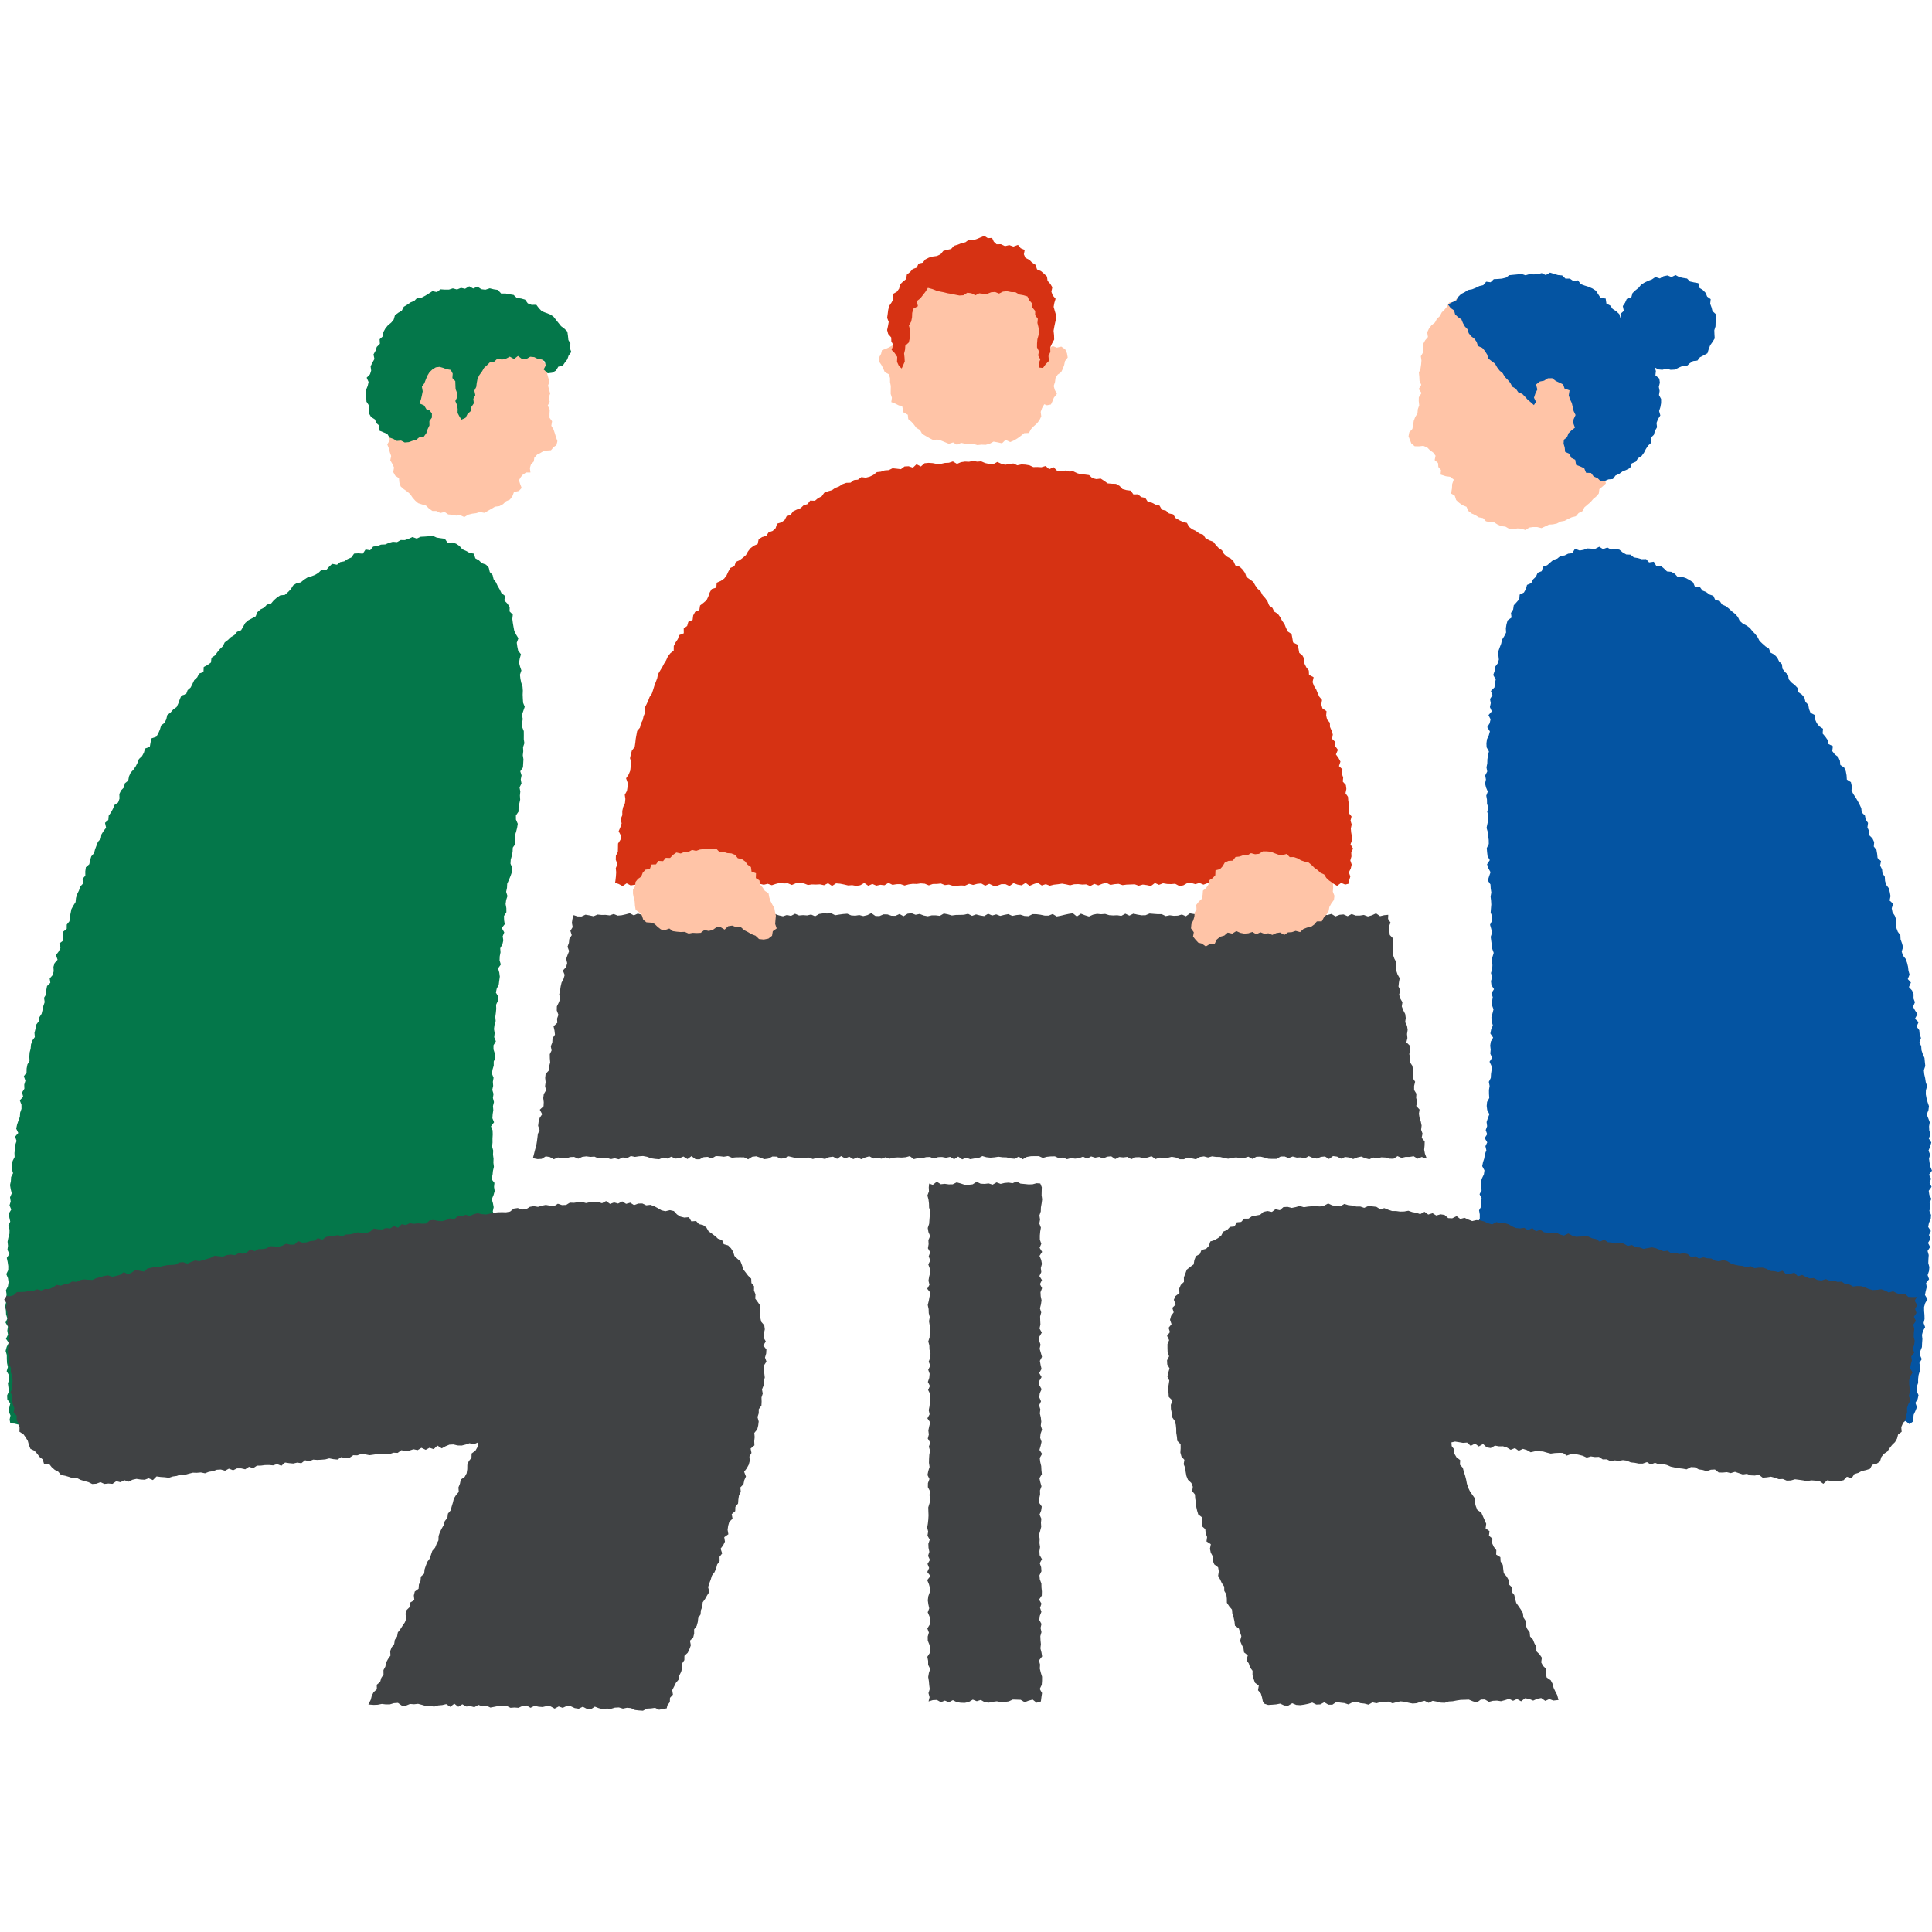
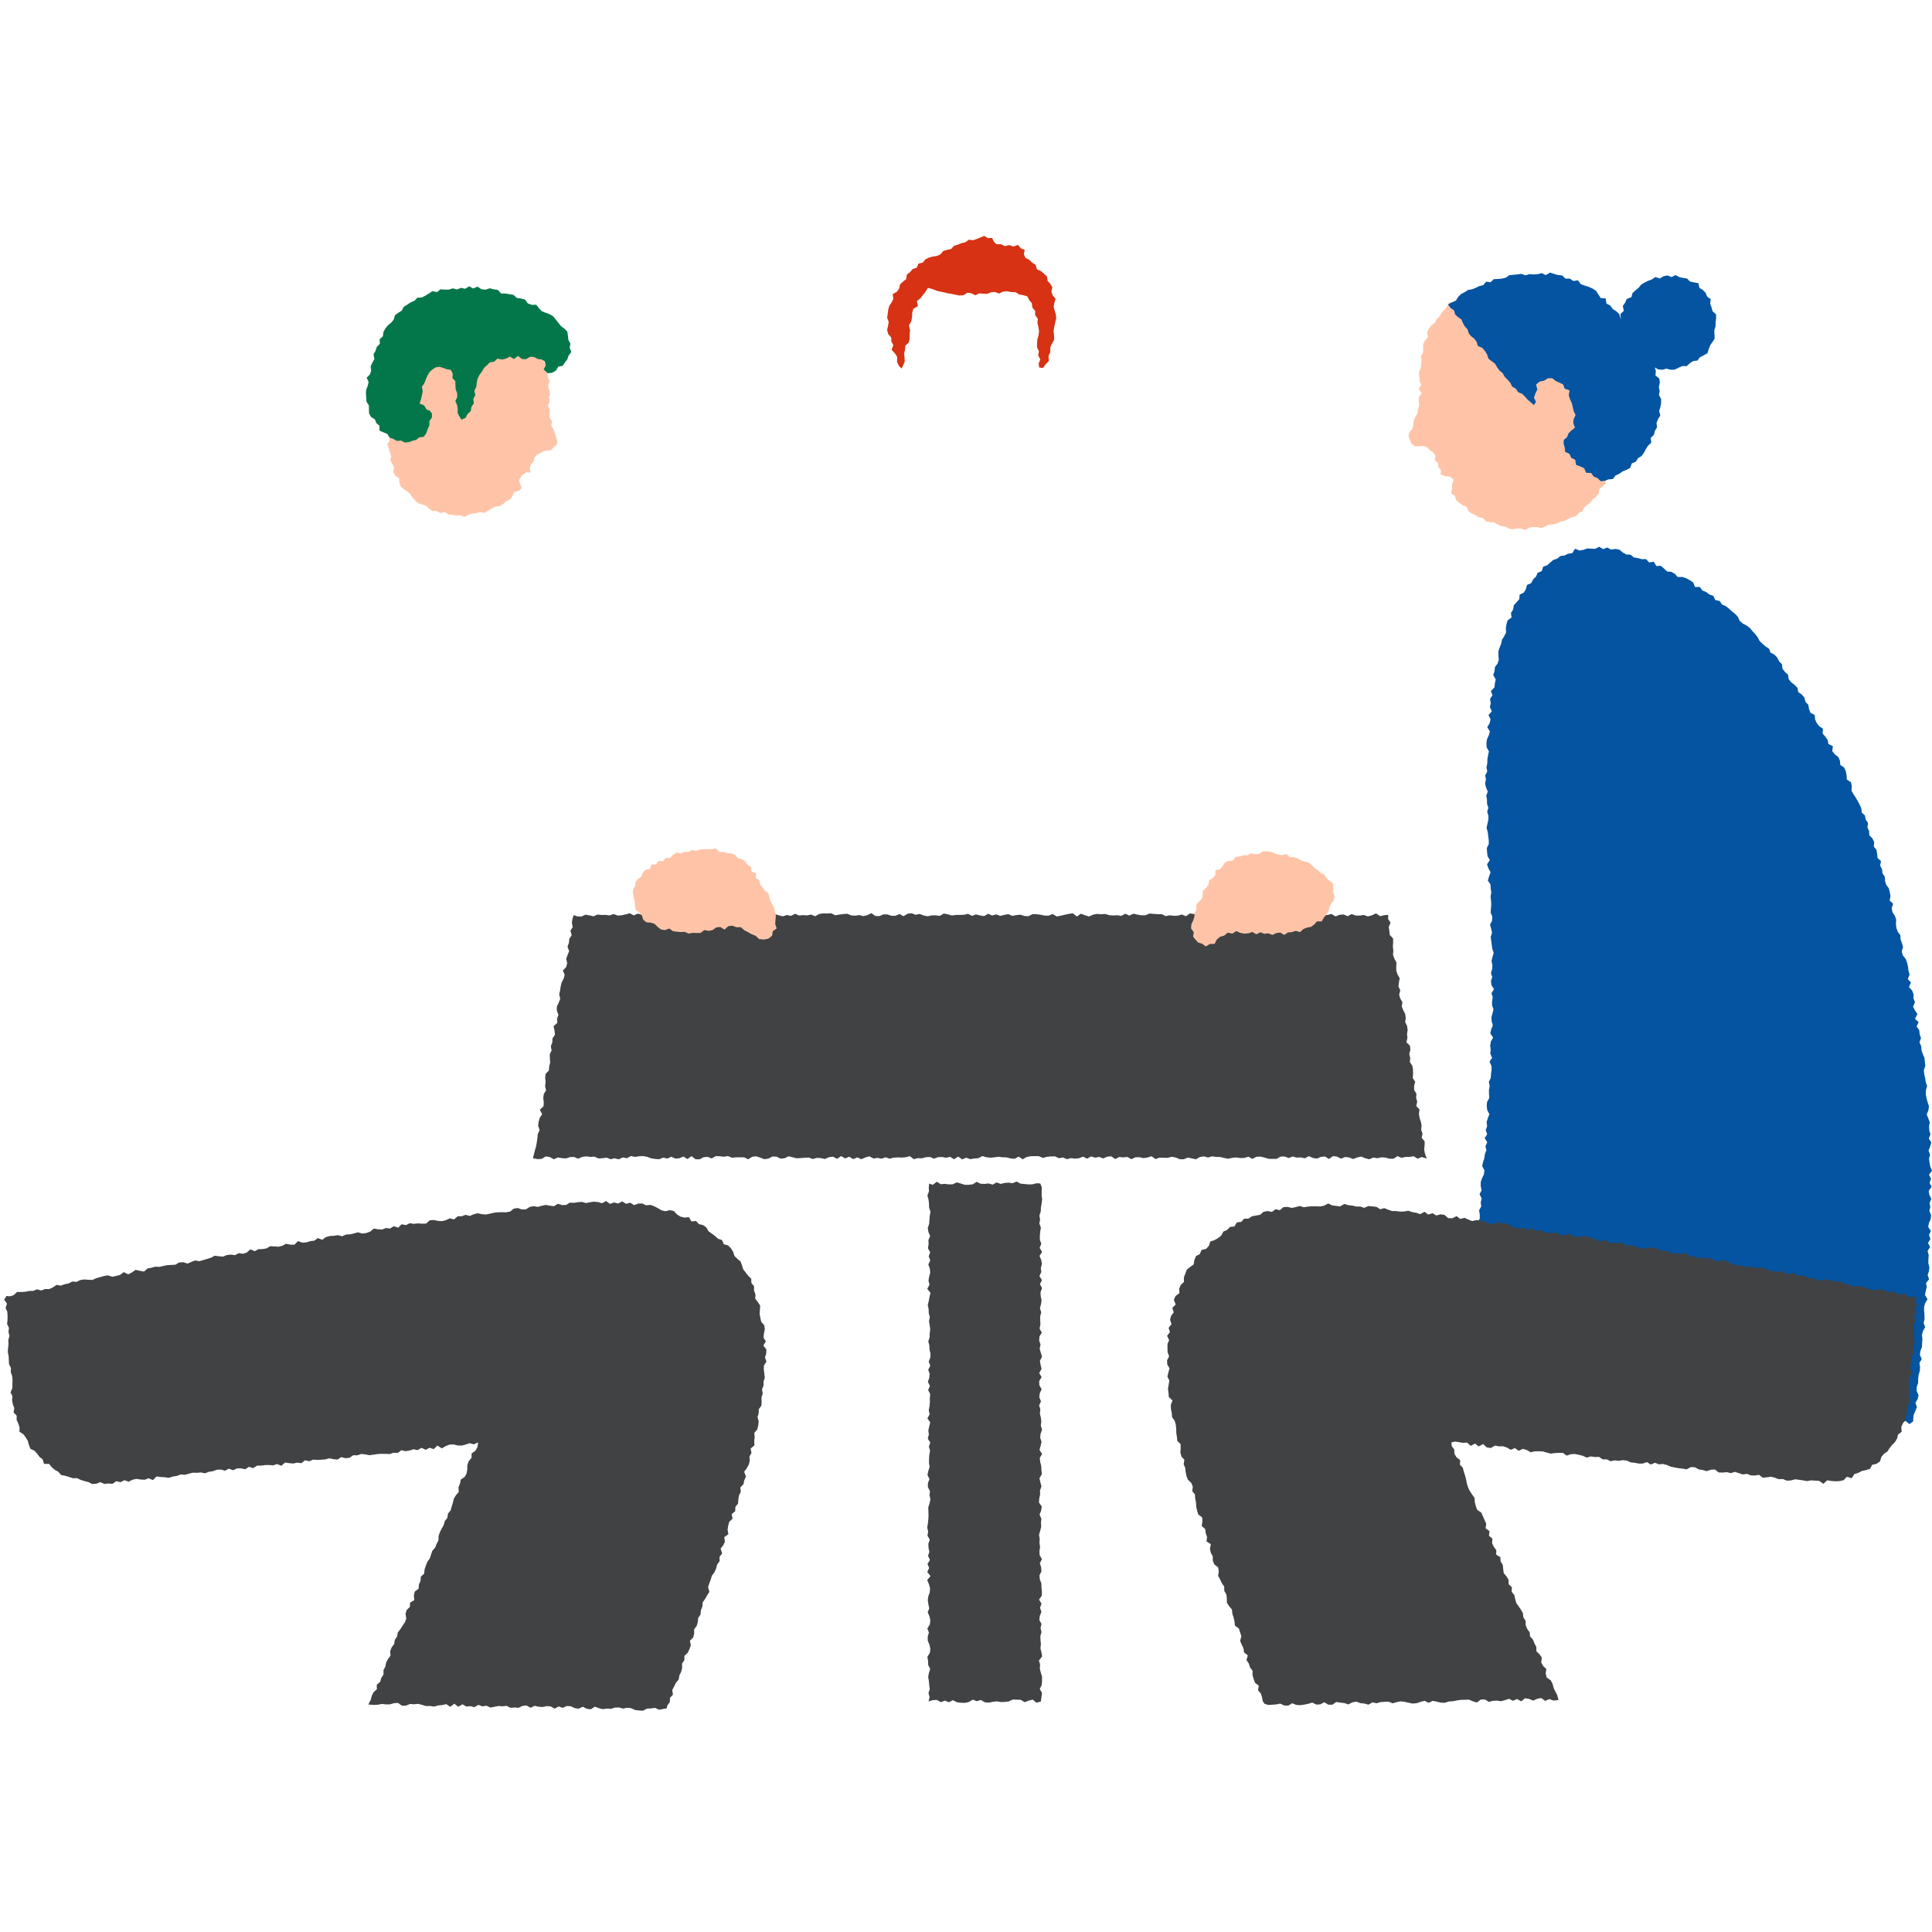
<svg xmlns="http://www.w3.org/2000/svg" width="172" height="172" fill="none">
-   <path d="M45.207 124.917l-.35.266-.368-.231-.348.27-.368-.168-.36-.024-.352.201-.363-.096-.365-.093-.356.108-.363-.045-.36.054-.358-.039-.354.18-.356.075h-.362l-.366-.153-.353.135-.362-.069-.354.126-.365-.114h-.36l-.356.072-.359-.012-.356.069-.363-.063-.359-.033-.353.185-.36-.012-.359.072-.368-.224-.354.155-.362-.086-.36.074-.361-.074-.363-.045-.356.131-.365-.092-.354.182-.36-.009-.365-.126-.35.246-.36.033-.364-.123-.354.117-.368-.147-.36-.045-.35.264-.365-.114-.36-.021-.359.066-.356.117-.36-.009-.365-.042-.365-.129-.353.183-.366-.141-.356.096-.356.123-.36.039-.362-.075-.368-.165-.35.266-.369-.221-.356.066-.357.138-.359.083-.362-.063-.365-.089-.354.197-.368-.194-.357.054-.353.2-.368-.212-.356.128-.366-.119-.353.248-.371-.257-.357.101-.359-.006-.36.033-.353.213-.368-.138-.362-.042-.36.039-.359-.015-.362.009-.36-.018-.359-.018-.356.099-.36.039-.359.036-.356.054-.362.039-.363-.057-.362.018-.36-.012-.362-.03-.353.195-.362-.012-.36.05-.362-.044-.36.038-.365-.137-.359.045-.362.048-.36.065-.359.045-.368-.152-.363-.006-.359.015-.353.215-.363.009-.359.042-.365-.072-.366-.149-.356.215-.36.066-.359.015-.368-.123-.36.123-.358.033-.369-.093-.36-.015-.065-.341.078-.366-.156-.35.051-.365.087-.363-.264-.347-.02-.356.164-.369-.048-.359-.045-.356.13-.365-.04-.36-.2-.353.11-.365-.078-.357-.018-.362-.003-.359-.104-.36.096-.362.185-.365-.251-.357.182-.362-.063-.359.057-.363-.215-.359.164-.359-.113-.36-.018-.359-.057-.359.069-.36.003-.359.048-.359-.057-.36.176-.356.057-.359-.054-.36-.15-.362.174-.356.003-.359-.054-.363-.078-.362.234-.353-.177-.366.051-.359-.039-.362.07-.36.098-.353.009-.359-.108-.366.17-.353-.08-.362-.042-.366.21-.347-.153-.371.105-.354-.06-.365.153-.35-.09-.369-.063-.368.075-.356.02-.36.177-.347-.12-.374.022-.36.06-.359.176-.344-.015-.366.051-.356.021-.362.117-.35-.132-.381.282-.329-.183-.386.078-.357.117-.35.131-.344.024-.363.12-.347-.003-.368-.147-.387.303-.32-.102-.383.207-.333-.012-.368.104-.347-.14-.396.24-.323.008-.365.069-.357.189-.329-.018-.374.027-.366.09-.347.032-.365.114-.345.228-.317-.033-.377.09-.35.054-.36.23-.308.057-.357.204-.317.086-.348.072-.353.117-.338-.057-.39.195-.317.006-.371.066-.356.293-.288-.057-.39.264-.296.093-.347-.024-.38.104-.345.264-.293-.14-.42.23-.302.167-.323-.098-.407.356-.267-.039-.39v-.376l.338-.27.003-.374.24-.3.03-.368.075-.353.069-.357.176-.32.195-.311.036-.366.108-.344.158-.323.108-.342.264-.284-.057-.404.251-.288-.003-.386.051-.363.306-.266.069-.356.107-.345.246-.284.093-.35.128-.333.13-.335.257-.279.05-.368.19-.308.224-.29-.096-.438.296-.258.033-.38.21-.296.168-.315.131-.335.333-.23.12-.342-.015-.41.155-.32.26-.267.076-.365.302-.243.066-.371.147-.33.248-.27.204-.296.162-.317.128-.338.273-.255.168-.314.098-.36.425-.155.066-.38.087-.372.428-.147.177-.308.144-.336.108-.359.296-.227.162-.32.084-.378.296-.228.237-.27.305-.218.153-.33.125-.352.144-.339.422-.129.132-.35.273-.242.161-.324.159-.33.264-.248.161-.33.395-.143.021-.443.342-.183.302-.218.048-.425.315-.21.21-.293.23-.276.26-.252.162-.34.293-.22.26-.248.318-.192.228-.281.362-.14.186-.324.186-.33.272-.233.326-.174.324-.173.155-.375.27-.24.33-.167.25-.264.375-.101.237-.285.272-.236.303-.201.407-.042.27-.24.257-.26.21-.341.302-.198.377-.075.279-.233.305-.195.353-.108.339-.131.305-.186.267-.267.416.024.254-.29.273-.264.434.078.288-.233.362-.07.3-.203.329-.138.245-.347.378-.024.398.03.245-.371.405.066.272-.324.362-.05.339-.126.371-.015.332-.141.345-.096.377.03.326-.186.366.006.344-.117.338-.155.38.138.345-.162.36-.018.362-.027.368-.036.344.156.36.054.365.05.252.375.404-.051.344.114.303.206.251.288.326.143.312.177.392.072.129.416.317.177.255.248.38.138.243.273.092.386.249.264.087.37.215.285.15.324.18.305.153.32.317.252-.054.41.27.279.203.308-.012.383.29.288-.044.386.048.36.06.353.065.35.168.333.2.326-.146.392.05.353.073.35.251.33-.108.374-.063.369.09.35.12.35-.129.372.04.356.074.353.117.354.027.36-.015.358.015.36.024.359.144.36-.126.362-.12.359.069.36-.054.359.003.359.144.362.003.36-.003.359.054.36-.12.356.02.359-.041.356.057.362-.021.36-.021.36-.24.344.114.368-.072.356.066.365-.174.348.07.368-.037.36.024.362-.078.356-.068.353-.003.36-.23.338.002.362.162.38-.057.357-.09.35-.11.35-.016.363.063.371-.233.333-.015.362-.066.353-.102.354-.021.359.159.386-.033.363-.123.35-.144.347-.152.342-.018.362-.075.353.117.38-.114.348-.051.36.066.37.003.363-.216.335.012.366.057.368-.267.332.225.39-.14.347.056.365-.08.356-.195.342.027.365-.07.356-.014.36.11.371-.242.341.105.372.048.365-.051.356-.045.36-.177.347-.078.356.225.378-.045.356-.162.353.015.36-.036.359-.05.36.035.362-.104.356-.048.36.063.365-.045.359.152.368-.212.354-.003.362.117.365.056.365-.15.357v.36l-.107.359-.054.359.147.365-.063.36.027.359-.078.36.11.361-.056.36.096.362-.09.36.03.362-.057.359-.024.36.147.362-.273.359.144.359.012.363-.021.359.003.359-.036.363.096.359-.018.359.048.36-.012.362.045.359-.084.36-.036.362-.105.362.273.353-.036.363.057.359-.102.362-.156.363.102.359.066.356-.078.366.114.356-.033.359-.081.366.09.356-.012.362.114.36-.012.362.098.356-.017.363.083.359-.137.368.09.357-.06.365.158.35-.174.372.075.359.066.356-.105.368.132.354.17.35-.248.377.23.345-.026.362-.105.368.216.345-.066.365.153.35-.003.36-.192.374.027.359.24.339.009.359-.087.368.06.354v.362l.038.356.141.348-.069.365.003.359.276.333-.105.371.039.356.156.345-.081.371.167.338.03.357.03.356-.06.24z" fill="#04774A" />
  <path d="M143.709 35.607l.012.36-.111.37.294.333.006.362-.183.369.141.353.024.36.003.362.053.362-.038.362-.282.336.249.389-.192.338.021.369-.066.356-.248.308-.084.345.03.386-.231.296-.222.294.078.431-.287.258-.288.24-.053.391-.237.27-.276.233-.23.273-.273.224-.266.234-.183.344-.329.16-.246.284-.365.092-.326.15-.318.168-.359.063-.317.173-.351.078-.362.021-.33.162-.335.15-.377-.093-.359-.003-.354.048-.341.221-.365-.126-.357-.02-.368.071-.359-.041-.33-.19-.359-.041-.33-.138-.308-.197-.377-.015-.36-.087-.257-.279-.377-.069-.306-.194-.338-.153-.288-.222-.164-.37-.357-.139-.299-.215-.267-.249-.119-.38-.33-.198.078-.458.018-.377.141-.407-.324-.249-.38-.048-.47-.15.039-.4-.234-.273-.033-.357-.296-.257.078-.39-.219-.29-.251-.17-.276-.279-.344-.138-.383.042-.381-.006-.299-.245-.114-.288-.138-.347.066-.362.276-.3.069-.356.054-.365.131-.342.201-.32.03-.374.123-.345-.042-.386.009-.333.242-.377-.251-.356.227-.368-.158-.363-.018-.365-.036-.368.143-.357.054-.359.03-.362-.054-.378.195-.332.012-.371-.003-.38.177-.33.251-.296-.066-.42.159-.335.228-.296.305-.243.168-.32.266-.252.168-.326.257-.255.225-.284.183-.348.428-.044.236-.288.309-.189.29-.227.339-.144.371-.05.356-.076.339-.113.275-.345.413.15.3-.33.392.111.362-.018.339-.23.374.072.368.08.357-.11.362.054.362-.03.357.074.38-.122.371-.01.362.088.315.248.383-.009.315.2.38.04.272.275.309.192.335.144.282.233.317.186.219.302.224.285.371.155.216.297.267.257.012.434.311.231.099.362.224.29.081.363.099.35.249.285.032.377.282.282.096.35-.024.386.323.282.117.347-.042.386.183.33-.081.39.015.364.311.312-.063.377.021.365.105.354.093.356z" fill="#FFC4A7" />
  <path d="M128.906 27.108l.384-.206.341-.132.186-.338.257-.258.32-.159.297-.197.365-.063.327-.132.317-.156.347-.08.264-.309.392.05.285-.275.365-.018.359-.03.345-.083.314-.222.356-.036.357-.033.353-.05.374.128.354-.105.365.027.362-.02.366-.097.353.177.386-.221.356.113.354.105.368.033.3.287.383-.006.308.213.419-.057.246.336.344.128.357.111.338.15.311.2.213.327.207.32.446.045.069.455.341.171.21.3.32.206.273.255.143.497-.039-.51.3-.275-.09-.425.204-.302.149-.333.41-.156.102-.365.258-.245.278-.222.231-.282.305-.191.324-.153.332-.126.308-.21.399.127.32-.198.356-.072.36.144.359-.177.335.18.339.075.35.054.261.263.353.078.389.069.102.422.302.189.246.254.135.332.317.228-.045.41.12.324.084.332.317.29.006.363-.045.36-.009.35-.107.338.012.35.023.38-.194.315-.207.293-.132.339-.113.374-.339.186-.329.167-.225.297-.386.045-.293.194-.285.26-.377-.011-.335.147-.345.17-.365.018-.368-.102-.369.1-.365-.034-.311-.176.101.317-.042.386.345.29.051.363-.093.38.072.357-.057.365.188.353v.366l-.065.359-.111.353.108.384-.207.332-.132.335.045.39-.188.32-.093.35-.279.27.048.431-.284.258-.195.302-.168.326-.215.297-.321.203-.2.309-.357.15-.137.398-.33.173-.347.138-.293.213-.333.152-.239.315-.393.033-.302.123-.389.041-.279-.275-.344-.144-.24-.317-.44-.018-.165-.401-.344-.159-.38-.14-.078-.456-.356-.173-.153-.354-.389-.18-.039-.398-.099-.33.024-.343.281-.228.138-.356.255-.249.314-.245-.153-.417.033-.33.174-.382-.171-.354-.081-.359-.084-.36-.161-.332-.108-.344.069-.446-.443-.159-.123-.365-.335-.162-.318-.147-.323-.248-.384.006-.344.215-.38.075-.33.264.114.443-.173.35-.126.383.179.375-.188.284-.261-.24-.278-.227-.24-.27-.251-.257-.366-.153-.203-.305-.33-.192-.17-.338-.234-.275-.257-.258-.183-.32-.281-.237-.219-.29-.183-.324-.296-.221-.297-.228-.116-.374-.195-.312-.236-.275-.381-.159-.117-.371-.212-.29-.285-.216-.212-.27-.102-.347-.24-.252-.17-.302-.132-.326-.305-.204-.258-.24-.093-.356-.302-.21-.243-.32z" fill="#0454A2" />
  <path d="M34.647 36.34l.168.384-.228.332.16.374-.225.339-.015.36.173.361-.018.354.036.353-.221.368.14.348.087.347.12.338-.078.378.183.323.15.32-.07.405.171.317.339.23.035.384.117.35.276.243.302.21.267.23.203.3.237.272.272.236.35.114.348.102.267.264.302.212.38.006.318.18.392-.096.317.219.357.03.35.074.362-.042.36.174.359-.215.35-.087.35-.045.342-.102.395.072.32-.183.315-.182.309-.183.389-.048.323-.177.267-.257.344-.15.225-.302.14-.375.431-.09.252-.266-.138-.36-.102-.329.174-.3.17-.194.288-.194h.39l-.051-.402.096-.32.251-.26.048-.339.248-.27.252-.125.29-.174.339-.066.353-.024.258-.302.23-.15.087-.362-.126-.347-.105-.348-.116-.347-.195-.32.066-.405-.225-.311v-.375l.021-.338-.18-.371.174-.35-.093-.363.135-.36-.099-.355-.09-.354.126-.368-.113-.35-.093-.348.042-.377-.063-.356-.279-.294-.114-.335-.09-.348-.09-.356-.17-.317-.314-.225-.04-.42-.287-.233-.311-.197-.314-.18-.309-.177-.135-.437-.434.03-.251-.287-.285-.249-.395.018-.36-.045-.332-.125-.35-.057-.33-.183-.35-.078-.36-.033-.352-.09-.375.171-.362-.18-.356.186-.369-.057-.368-.015-.36.072-.314.234-.35.08-.344.108-.327.156-.401.027-.273.263-.32.183-.27.255-.191.326-.36.168-.03.446-.26.254-.23.282-.141.335-.348.228-.05.383-.234.296.063.417-.318.27-.074.358-.03.372-.051.365-.081.35-.219.32-.194.33.18.41-.345.306.06.383-.15.347z" fill="#FFC4A7" />
  <path d="M46.837 31.977l-.36-.012-.361-.275-.354.27-.374-.207-.35.182-.354.078-.392-.093-.287.273-.393.066-.278.278-.234.207-.185.32-.24.33-.162.332-.069.36-.044.361-.168.33.084.404-.177.326.045.402-.213.314-.065.374-.288.27-.17.332-.369.165-.194-.32-.147-.285.009-.344-.054-.348-.156-.362.17-.353-.011-.36-.135-.35-.015-.356-.012-.354-.257-.275.027-.395-.171-.33-.404-.072-.288-.113-.302-.087-.336.042-.299.182-.264.246-.185.308-.144.339-.129.341-.221.311.072.408-.07.35-.08.347-.129.393.401.167.23.375.258.074.21.267-.003.368-.222.312.006.386-.161.332-.12.366-.225.308-.422.069-.26.215-.324.078-.332.12-.36.03-.326-.17-.374.032-.314-.18-.339-.12-.2-.326-.333-.137-.356-.147-.015-.45-.27-.227-.122-.326-.345-.216-.18-.314-.008-.371-.012-.36-.21-.32-.02-.356-.028-.357.021-.353.138-.344.078-.345-.171-.38.296-.303.105-.332-.05-.377.158-.33.183-.323-.084-.407.18-.323.11-.345.279-.278-.024-.405.29-.263.048-.38.174-.32.233-.282.29-.237.222-.275.108-.38.294-.22.314-.188.177-.347.311-.186.3-.206.335-.141.267-.273.389-.018.32-.164.315-.198.317-.204.401.084.312-.248.383.027h.368l.35-.111.375.099.353-.144.365.08.366-.22.356.197.377-.168.345.23.36.046.391-.126.357.09.365.054.293.323.378-.006.362.069.368.06.288.272.374.045.356.099.246.335.338.132.42-.006.24.318.263.266.347.132.353.132.312.194.233.294.228.287.227.282.297.221.263.267.054.383.036.36.183.323-.066.359.144.383-.237.318-.117.338-.215.281-.204.3-.38.069-.216.353-.33.189-.4.05-.363-.344.189-.356-.09-.35-.254-.177-.339-.039-.344-.174-.36-.032-.365.215z" fill="#04774A" />
  <path d="M127.018 103.145l-.446-.141-.359.153-.36-.219-.359.06h-.359l-.36.084-.359-.153-.356.231-.36-.006-.359-.102-.359-.018-.36.081-.356-.063-.359.155-.36-.092-.359-.15-.356.081-.36.141-.359-.141-.359-.042-.36.15-.356-.183-.359-.048-.36.258-.359-.222-.359.036-.357.15-.359-.054-.359-.162-.36.192-.359-.081-.359.018-.36-.096-.359.135-.359-.138-.359.006-.36.21h-.359l-.359-.012-.36-.108-.359-.084-.359.015-.36.189-.356-.198-.359.114-.36.006-.359-.054-.359.036-.36.081-.359-.069-.356-.087-.36-.006-.359-.048-.359.099-.36-.096-.359.051-.359.206-.357-.08-.359-.072-.359.149-.36-.002-.359-.156-.359-.06-.36.09-.359-.006-.359-.015-.36.132-.359-.252-.359.114-.359.054-.36-.084-.359.009-.359.171-.357-.204-.359.045-.36-.036-.356.183-.36-.246-.355.033-.36.159-.356-.138-.36.066-.356-.108-.359.198-.356-.18-.36.138-.356.042-.36-.051-.356.099-.356-.153-.36.063-.359-.162-.356.003-.36.036-.356.099-.359-.159h-.36l-.356.009-.359.063-.36.209-.359-.236-.359.192-.36-.033-.359-.093-.359-.009-.36-.048-.359.054-.359.03-.36-.039-.358-.102-.36.186-.36.027-.358.063-.36-.138-.356.155-.36-.251-.359.237-.359-.21-.36.078-.356-.066-.359.012-.36.135-.359-.15-.356.018-.36.099-.359-.012-.359.09-.36-.27-.359.099-.359.03-.36-.015-.359.024-.362.09-.36-.126-.358.126-.36-.072-.36.057-.359-.195-.359.099-.36.159-.359-.165-.359.156-.36-.216-.358.156-.36-.21-.36.246-.358-.192-.36.045-.36.159-.358-.075-.363-.027-.359.105-.36-.129-.359.012-.359.033-.362.018-.36-.09-.359-.087-.36.174-.359.036-.359-.18-.36-.009-.359.186-.362.051-.36-.138-.358-.12-.363.042-.36.227-.358-.176-.36-.003-.36.003-.362.036-.359-.15-.36.06-.361-.042-.36-.015-.36.207-.358-.135-.363.024-.359.191-.36-.006-.362-.278-.359.261-.36-.225-.359.153-.359.03-.36-.168-.356.168-.359-.09-.362.149-.36-.029-.359-.054-.362-.135-.36-.069-.359.024-.36.054-.361-.075-.36.195-.362-.072-.36.167-.359-.092-.362.081-.36-.138-.362.051-.36.018-.361-.159-.36.024-.362-.048-.362.045-.36.165-.362-.159-.36.015-.359.117-.362-.024-.362-.06-.363.158-.362-.197-.36-.057-.361.222-.366.021-.413-.084.102-.399.087-.35.101-.344.06-.357.048-.356.04-.356.155-.339-.132-.383.045-.356.096-.348.221-.326-.212-.401.335-.306.018-.362-.045-.371.048-.357.2-.329-.086-.377.048-.357-.04-.37.04-.357.296-.315.021-.362.09-.347-.03-.369-.006-.362.162-.335-.072-.374.135-.342.018-.36.218-.329-.042-.37-.084-.378.336-.309-.024-.368.123-.341-.147-.39.009-.362.165-.335.134-.345-.093-.377.078-.353.051-.353.081-.354.177-.335.102-.348-.162-.392.293-.314.09-.35-.087-.378.123-.344.138-.342-.144-.389.123-.344.039-.36.215-.329-.122-.386.206-.33-.072-.377.054-.36.102-.328.338.113.357.01.36-.162.358.062.357.078.36-.152.358.035.36-.005.356.044.36-.122.359.143.359-.033.356-.08.36-.096.359.188.36-.161.359.11.359.07.36-.063.359.14.356-.12.36.093.359-.221.359.182.36-.194.356.194.359-.003.36-.185.355.015.36-.03.36.242.358-.11.357-.045.36-.066.358.155.36-.101.356-.051.36.197.359-.033.36-.203.355.156.36.092.36-.08.358-.096.36-.033.359.084.36.065.359.036.356-.087.36-.071.359.122.359.081.356-.116.36.08.359-.188.356.15.36-.03.356.026.36-.078.356.156.356-.206.36-.054.356.012.356-.024.36.18.356-.06.356-.048.36-.027.355.15.36.023.356-.056.356.092.36-.084.356-.176.36.248.356.015.36-.155.356.003.359.12.356.005.36-.161.359.197.36-.224.355-.042.36.138.36-.075.358.137.36.07.359-.082h.36l.359.045.359-.206.36.072.356.101.359-.047.36-.006.356-.01.359-.086.36.182.356-.128.359.092.36.057.356-.206.359.155.36-.101.356.134.359-.09.36-.068.358.158.36-.072.36-.035.359.113.359.021.36-.182.359.006.359.047.36.075.358.003.36-.143.36.218.355-.066.36-.087.359-.077.36-.051.359.284.356-.248.36.137.359.111.359-.161.36-.072.359.033.362-.027.36.11.359.024.359-.018.36.057.359-.194.359.17.359-.173.36.084.359.06.359-.004.359-.152.36.03.359.027.359-.003.36.173.362-.072.359.048.36-.015.359-.101.359.155.36-.257.359.06.359.039.363-.051.359.197.359-.122.36.092.359-.215.359.2.36-.044.362-.084.359-.054.36-.012.356.135.359.116.36-.257.359.278.359-.122.36.044.359-.113.359-.063.362.248.36-.242.359.2.359-.245.36.054.359-.033.362.257.36-.143.359.027.359.03.363-.075.359.008.362.022.36.018.362-.1.359.22.36-.141.359-.033.362.155.36-.191.362.137h.359l.363-.056.362.134.359-.105.363-.17.362.251.362-.087.365-.035-.015.368.219.326-.159.39.054.353.036.356.297.317.003.363-.024.365.042.356-.03.366.122.344.18.335-.012.366v.362l.117.344.189.333-.069.374-.039.369.161.338-.104.377.101.347.195.333-.06.371.132.341.174.336.048.353-.051.368.167.336.054.356-.057.368.036.36-.093.377.321.311.033.36-.096.377.084.348-.033.368.224.33.057.353.003.362-.027.368.213.33-.09.377v.362l.204.332-.024.369.096.347-.087.377.296.318-.06.371.057.356.114.345.072.353-.045.371.126.342-.075.377.266.323-.009.366-.036.371.069.356.159.429zm-44.351 48.331l.093-.383-.1-.36.112-.356-.046-.359-.032-.359-.06-.36.063-.359.116-.359-.182-.36-.003-.359-.07-.359.228-.36.04-.362-.084-.359-.144-.36-.006-.359.105-.362-.138-.36.221-.359.045-.359-.078-.36-.155-.359.135-.356-.078-.36-.051-.359.048-.359.128-.36.024-.359-.101-.359-.15-.36.29-.359-.284-.359.165-.36-.144-.359.218-.359-.17-.359.117-.36-.075-.359-.015-.362.125-.36-.203-.359.06-.362-.084-.36.06-.359.039-.359.02-.36-.014-.359-.01-.359.112-.363.077-.359-.08-.359.044-.36-.188-.359.006-.359.135-.36-.177-.362.075-.359.114-.36-.057-.362.009-.359.023-.363.066-.359-.107-.359.128-.359-.224-.36.096-.362-.045-.359.075-.36.092-.359-.251-.362.198-.36-.081-.362.072-.359.032-.36-.006-.362.033-.359-.185-.36.161-.362-.182-.359.123-.36.035-.362-.128-.359.185-.363-.143-.359.143-.362.018-.36-.09-.359-.011-.362-.096-.36.117-.362.008-.359.048-.359-.05-.36-.06-.359.071-.359-.092-.36-.012-.359-.078-.362.09-.363.066-.359.09-.359-.291-.363.2-.359-.09-.359.06-.363.096-.362-.039-.359-.131-.363.173-.359-.14-.362.134-.363-.203-.359.063-.362-.021-.363.158-.359-.155-.362-.06-.359.123-.363.026-.362.028-.359.065-.363-.122-.362-.01-.362-.044-.363-.096-.362.138-.362-.018-.363.038-.332.32.114.357-.279.354.225.353-.036.356.048.354-.006.356-.171.353.096.357.117h.356l.353-.039.357-.225.353.168.356.018.357-.042.356.108.353-.201.357.135.353-.084.356-.03.357.054.356-.153.353.189.357.033.356.036.356-.009.36-.096.329.024.135.332-.01.36-.008.356.05.359-.047.36-.063.359-.012.359-.123.36.06.359-.066.359.14.36-.062.359-.033.362.003.36.129.359-.153.359.225.363-.234.359.153.359.063.359-.1.36.046.359-.17.356.227.36-.18.359.189.359-.138.36.018.359.075.359-.051.36-.093.359.117.359-.1.36.01.359.018.359-.081.36.204.359-.213.359-.02.363.119.359-.081.359.108.363.102.359-.189.359.066.36.084.359-.21.359.213.36-.216.362.015.359.204.359-.165.36-.045.359.156.359-.17.36.11.362-.045.359.087.36.042.362-.045.359.114.36-.13.362-.041.359.126.36-.081.359-.105.362.234.36-.21.359.045.359.087.363.018.359.039.362-.216.36.08.359.103.362-.132.36.009.359-.075.362-.027.359.249.36-.054.362-.144.359.162.363-.036.359.024.362-.093.36-.105.359.063.362-.021.36.054.362-.057.359.018.36.207.359-.195.359.123.36.027.359-.177.359.033.363.138.362.009.359.036.36-.01.362-.242.359.219.36-.132.362.123.362-.144.359-.045.363.195.359-.084.362.084.363-.102.359.015.362.036.363-.045.359.093.362.06.36-.285.362.102.362-.024.36.09.362.11.362-.002.363-.027.362-.177.362.204.363-.054.362-.048.389-.38.114-.354-.279-.356.093-.353.138-.357-.213-.353-.012-.356-.009-.354.165-.356.045-.353.009-.357-.063-.356.045-.353.075-.357-.036-.356-.207-.356.114-.354-.141-.356.21-.353.078-.357-.009-.356-.051-.353-.18-.357.186-.356-.147-.356.141-.357-.201-.362.018-.377.117zM.582 115.377l.281.03.344-.099.309-.284.365-.003.36-.021.353-.069.362-.006.339-.141.383.105.338-.135.365.009.336-.156.323-.218.378.069.338-.129.353-.069.33-.174.37.036.336-.164.354-.054.37.03.366.015.336-.159.344-.09.344-.102.354-.057.386.126.347-.078.348-.09.317-.245.401.195.333-.168.32-.231.377.084.377.069.315-.275.35-.066.348-.096.365.021.35-.087.35-.069.36-.018.362-.021.327-.197.359-.027.386.125.339-.149.341-.132.374.066.348-.099.344-.105.344-.102.333-.179.371.048.368.03.339-.138.356-.042.371.051.333-.177.374.054.344-.108.315-.287.392.164.33-.182.362-.006.356-.06.33-.195.368.018.368.03.347-.093.333-.173.377.081.365.002.312-.317.386.132.362-.018.345-.114.356-.039.326-.233.39.152.326-.242.347-.093.363-.021.356-.057.38.099.342-.153.362-.018.35-.078.35-.104.384.113.356-.048.345-.122.32-.273.374.057.369.027.341-.132.371.042.333-.209.386.14.314-.311.378.078.338-.168.371.054.357-.042.368.03.362-.012.32-.284.36-.036.374.08.368.027.35-.092.34-.162.377.099.323-.279.362-.003.345-.131.377.104.341-.152.35-.09.375.081.368.03.354-.072.353-.084.356-.039.362-.009.366.009.356-.063.327-.266.356-.051.38.131.36-.021.335-.215.353-.06.368.063.35-.102.351-.072.368.066.363.048.341-.219.368.12.36-.012.344-.206.36.015.353-.054.36-.03.361.107.357-.077.353-.048.36.033.359.104.359-.194.353.257.363-.131.353.098.371-.191.345.218.368-.104.338.218.378-.141.365-.003.338.162.372-.042.344.123.33.174.317.188.347.081.401-.096.354.081.275.3.306.194.35.087.407-.036.219.374.419-.033.254.279.369.084.29.212.2.342.291.206.285.213.26.24.369.125.143.363.395.113.255.258.192.308.113.369.258.248.284.24.132.341.102.353.222.285.218.287.276.267.018.386.236.291-.006.386.135.332-.024.38.225.306.215.311-.024.375-.024.368.063.35.075.348.275.32.048.356-.078.369-.041.362.206.344-.221.372.275.347-.02.359-.106.36.13.359-.225.353-.012.354.047.359.042.362-.107.351-.003.359-.138.344.066.369-.111.344.012.362-.018.36-.237.326-.003.359-.11.345.107.383-.044.362-.087.348-.26.311.032.374-.039.36.018.374-.341.284.078.39-.183.323.03.38-.093.348-.177.323-.23.305.161.42-.15.332-.071.353-.279.291.042.386-.164.323-.054.357-.027.365-.24.302-.012.372-.314.275.075.399-.29.284-.1.347-.05.357.069.398-.369.26.063.396-.156.326-.23.302.14.426-.236.299.009.383-.222.306-.087.35-.15.333-.227.302-.104.347-.126.339-.111.341.114.416-.2.315-.18.317-.216.308-.027.369-.132.335-.03.371-.206.309-.042.365-.096.348-.228.302.003.38-.087.351-.287.281.078.407-.12.339-.156.326-.296.279-.003.377-.207.311.01.383-.09.348-.162.326-.057.36-.246.293-.161.326-.168.324.063.401-.264.287-.012.375-.221.302-.057.258-.326.057-.36.068-.353-.17-.36.051-.356.018-.362.188-.356-.024-.357-.042-.353-.167-.356-.03-.36.075-.356-.105-.357.018-.359.108-.356-.027-.36.054-.356-.087-.356-.135-.362.237-.357-.048-.353-.183-.362.177-.354-.054-.356-.165-.356-.024-.363.165-.353-.123-.362.192-.354-.195-.359-.03-.36.084-.356-.027-.356-.081-.36.177-.356-.207-.356.039-.362.168-.357-.027-.356.027-.353-.177-.357.045-.356-.03-.36.072-.359.069-.353-.168-.36.063-.356-.135-.362.207-.353-.096-.36.036-.353-.198-.365.222-.35-.276-.366.279-.353-.24-.36.084-.359.03-.36.105-.359-.054-.359.006-.356-.105-.356-.093-.357.039-.36-.027-.361.147-.357.009-.356-.251-.36.024-.359.107-.359.003-.36-.042-.362.072-.359.015-.476-.036.215-.425.087-.35.162-.321.294-.266-.012-.395.305-.261.099-.347.2-.303-.006-.392.171-.317.066-.36.174-.317.215-.299-.027-.399.132-.335.225-.294.053-.368.204-.302.066-.363.227-.293.195-.305.207-.306.126-.335-.072-.419.108-.345.28-.269.019-.381.38-.23-.045-.407.084-.354.339-.248.03-.375.143-.329.03-.374.294-.267.035-.371.114-.341.129-.333.216-.299.116-.342.114-.341.249-.287.134-.333.165-.32.01-.383.119-.339.159-.323.182-.315.093-.35.234-.293.045-.369.242-.29.096-.35.105-.345.084-.353.194-.312.246-.287-.03-.398.135-.333.071-.362.35-.242.174-.318.057-.368.006-.386.132-.336.237-.29.012-.387.34-.251.18-.317.06-.42-.392.171-.371-.096-.347.117-.354.09-.362-.009-.371-.09-.36.018-.344.141-.338.188-.39-.248-.326.32-.374-.126-.339.186-.38-.18-.338.207-.372-.078-.347.114-.356.057-.369-.087-.335.243-.365-.018-.348.119-.362-.021h-.362l-.36.021-.356.054-.353.048-.372-.072-.365-.039-.347.123-.363-.009-.335.228-.356.036-.375-.096-.338.215-.365-.035-.369-.072-.35.092-.36.03-.358.018-.363-.027-.347.147-.371-.09-.333.264-.368-.054-.354.081-.365-.033-.365-.054-.332.29-.378-.158-.347.119-.368-.032-.36.006-.356.047-.36.006-.335.222-.374-.12-.335.222-.372-.084-.36.003-.343.168-.378-.144-.344.183-.371-.105-.36.021-.347.128-.356.051-.348.135-.371-.075-.356.03-.363-.009-.353.09-.35.099-.369-.033-.347.132-.356.051-.35.116-.369-.048-.365-.023-.366-.051-.326.326-.38-.162-.348.132-.368-.021-.368-.057-.353.078-.345.171-.377-.132-.345.18-.374-.093-.338.239-.365-.03-.357.036-.356-.158-.362.14-.366.024-.338-.167-.344-.09-.342-.105-.32-.159-.378.009-.335-.116-.347-.102-.366-.069-.251-.294-.317-.167-.27-.237-.228-.29-.452-.003-.122-.405-.282-.218-.213-.288-.24-.26-.355-.171-.135-.344-.099-.359-.183-.303-.203-.287-.357-.225.01-.395-.111-.339-.153-.323.009-.371-.279-.3.066-.377-.131-.341-.066-.354.033-.362-.174-.347.162-.369.006-.362.012-.359-.033-.357-.123-.35.015-.362-.17-.348-.019-.356-.015-.359-.075-.354.021-.362.04-.362-.016-.356.1-.369-.085-.353.04-.362-.165-.348.038-.362.006-.362-.027-.36-.152-.347.129-.371-.252-.363.207-.326z" fill="#404244" />
  <path d="M129.242 124.698l.348-.06.356-.003.356.048.354.092.353.066.356.045.354.069.365-.117.347.195.365-.192.36-.036.35.153.362-.081.348.147.365-.114.353.03.357.042.359-.051.344.273.369-.225.347.231.368-.24.345.279.356.035.371-.239.357.042.359-.027.353.09.351.182.368-.176.347.221.366-.197.353.086.35.171.363-.108.359-.024.359-.009.354.081.353.069.362-.072.36-.039.359-.021.347.222.369-.153.359-.039.356.051.357.066.35.138.365-.129.357.033.359-.036.35.201.36-.027.35.149.362-.101.357.021.365-.087.356.021.354.135.356.014.356.045.359-.021.369-.152.347.191.368-.176.354.116.359-.056.356.071.354.123.356.054.356.042.36.015.356.039.368-.225.36-.006.35.171.356.03.357.081.365-.153.359-.039.345.243.359-.015.359-.057.357.06.365-.138.356.096.354.093.362-.075.353.114.36-.009.362-.087.347.233.363-.054.362-.077.356.068.354.105.362-.036.353.123.363-.039.365-.129.356.024.36.03.359.042.362-.09.359.012.357.021.347.279.374-.276.354.111.356.096.356.066.36.024.371-.198.347.279.333-.237.006-.242.036-.354.158-.341.135-.342-.138-.377.201-.332.078-.351-.168-.38.006-.359.126-.344v-.36l.042-.353.105-.35.024-.357-.057-.365.209-.338-.167-.378.048-.353.134-.347.015-.357.027-.356-.039-.365.093-.351.189-.341-.135-.371.084-.354-.009-.356-.03-.359-.003-.357.102-.35.203-.344-.227-.372.069-.353.089-.353-.059-.36.269-.341-.132-.365.12-.354.036-.356-.096-.362.012-.357.027-.356-.102-.362.228-.351-.192-.365.219-.35-.129-.36.165-.353-.237-.362.069-.357.159-.353.027-.356-.15-.363.084-.356-.063-.356.156-.357-.18-.359-.054-.359.252-.357-.177-.359.135-.359-.186-.357.267-.362-.147-.356-.069-.357-.048-.359.096-.359-.141-.356.144-.363.105-.362-.225-.35.15-.366-.108-.356-.018-.359.063-.363-.132-.353-.14-.35.152-.369.048-.365-.12-.35-.095-.354-.066-.353.009-.362.11-.369-.122-.35-.054-.356-.081-.35-.036-.357.129-.377-.039-.36-.033-.356-.153-.344-.114-.345-.024-.359-.158-.335.14-.387-.122-.341-.033-.36-.237-.317.174-.398-.321-.302.222-.41-.21-.324-.185-.332.173-.399-.131-.338.009-.368-.135-.342-.282-.308.18-.401-.281-.309.161-.401-.098-.344-.042-.36-.084-.347-.123-.341-.252-.312-.101-.347.119-.395-.098-.348-.123-.341-.018-.362-.231-.318-.125-.338-.042-.36.024-.377-.117-.338-.21-.318-.069-.353.126-.404-.314-.288.081-.392-.066-.356-.087-.347-.231-.309-.102-.341-.023-.369-.204-.311-.042-.362-.171-.324.081-.398-.308-.278-.036-.366-.063-.356-.237-.3.036-.389-.152-.326-.282-.282-.018-.374-.15-.326.054-.402-.209-.305-.066-.356-.288-.273-.036-.371-.149-.323-.168-.318-.183-.311-.2-.3-.171-.317.024-.401-.078-.357-.362-.227-.024-.38-.069-.366-.144-.326-.344-.23-.036-.381-.147-.327-.314-.239-.222-.287.057-.435-.395-.194-.075-.366-.206-.293-.237-.275.033-.429-.332-.218-.225-.282-.147-.33-.033-.394-.374-.189-.132-.338-.066-.38-.254-.264-.09-.369-.228-.278-.323-.216-.069-.383-.254-.26-.3-.23-.227-.276-.057-.396-.273-.248-.221-.285-.051-.407-.255-.26-.161-.327-.252-.263-.347-.183-.138-.35-.311-.207-.27-.24-.26-.248-.171-.33-.219-.287-.248-.257-.225-.282-.296-.212-.33-.174-.272-.234-.165-.35-.239-.272-.285-.222-.266-.246-.282-.224-.338-.15-.213-.314-.389-.081-.174-.371-.35-.126-.291-.216-.338-.14-.224-.312-.429.006-.167-.413-.303-.195-.314-.176-.348-.114-.413.003-.254-.282-.312-.176-.383-.036-.269-.26-.285-.237-.398.012-.225-.38-.419.062-.266-.296-.39.009-.344-.1-.359-.059-.294-.245-.371-.013-.318-.18-.305-.254-.356-.06-.381.054-.332-.182-.383.143-.336-.212-.371.188-.347-.018-.351-.02-.323.122-.35.063-.422-.156-.243.396-.365.042-.318.158-.374.051-.282.234-.35.114-.275.236-.27.237-.359.129-.126.4-.359.139-.153.35-.257.245-.162.327-.377.161-.096.369-.18.308-.38.189-.03.398-.24.276-.254.278-.054.371-.195.309.051.407-.347.248-.102.348-.057.36.021.382-.165.32-.197.318-.075.35-.132.336-.12.341.006.372.039.374-.108.341-.242.32-.03.36-.12.344.222.399-.075.35-.036.356-.32.318.14.38-.218.335.069.369-.078.353.17.377-.296.333.186.377-.084.353-.213.345.237.377-.099.353-.162.348-.048.356.015.36.207.364-.078.357-.06.353-.009.36-.072.356.069.36-.182.355.065.36-.077.36.089.358.153.36-.135.36.063.358.006.36.117.359-.102.356.108.357-.006.359-.084.36-.075.362.105.356.039.36.048.356.006.359-.18.368.03.36.042.356.198.353-.246.371.123.357.189.35-.129.368-.114.369.237.35.021.36.054.356-.066.362.042.356.021.357-.03.362-.027.36.149.353-.024.36-.179.361.102.357.077.356-.119.362.045.357.05.359.045.356.126.357-.108.359-.089.362.083.357-.021.359-.11.36.116.356-.116.359.045.36.227.359-.23.356.119.36-.06.359-.006.359.132.36-.09.359-.095.356.023.36.105.362-.152.356-.072.356.248.369-.206.353-.054.36.042.358-.033.36.161.365-.23.35.171.369.014.36-.053.358-.021.357-.174.35.072.365-.06.354.003.359.024.362-.195.348-.033.356.045.362.195.372-.138.35-.111.353.048.363-.126.35.129.368-.221.342.227.38-.161.344.083.369-.137.347-.045.356-.117.351-.072.353.201.377-.051.357-.168.344-.114.347.003.363.078.365-.185.341.188.38-.084.351.045.365-.191.341.062.366v.362l-.167.344-.12.348-.015.362-.009.359-.048.357-.081.353-.096.35-.029.36.179.383-.036.356-.221.336-.066.353.126.377-.027.36-.15.341.012.365-.012.36-.153.341-.132.344.132.381-.2.332-.069.35.122.381-.092.347-.027.359-.045.354-.18.332.006.362-.021.36-.096.344-.161.335.134.384-.302.311.084.377-.141.339.15.386-.249.32.078.375-.239.32.122.383-.009.363-.167.332.042.368-.114.342-.162.329-.048.309z" fill="#0454A2" />
  <path d="M170.652 115.47l-.399.006-.359-.015-.311-.279-.378.063-.341-.116-.332-.171-.387.111-.329-.177-.341-.114-.375.054-.368.018-.347-.087-.336-.147-.344-.11-.362-.012-.372.039-.329-.177-.359-.033-.324-.222-.368.021-.341-.11-.366.006-.335-.141-.386.123-.354-.045-.332-.174-.368.03-.339-.132-.329-.176-.386.119-.306-.317-.38.102-.368.024-.309-.303-.386.123-.347-.081-.36-.024-.329-.188-.344-.105-.366.003-.371.045-.332-.174-.378.087-.344-.108-.356-.039-.354-.075-.341-.119-.327-.204-.35-.087-.383.111-.35-.069-.33-.183-.359-.021-.348-.083-.383.11-.326-.2-.374.063-.318-.273-.35-.069-.375.069-.35-.081-.368.036-.324-.245-.371.045-.341-.129-.339-.135-.35-.078-.377.066-.375.069-.341-.126-.359-.018-.333-.2-.377.086-.329-.197-.348-.111-.38.09-.347-.084-.36-.036-.326-.221-.395.176-.327-.23-.353-.069-.338-.159-.363-.021-.368.027-.368.018-.348-.111-.332-.188-.398.191-.347-.099-.339-.17-.368.042-.362-.018-.357-.051-.329-.225-.386.144-.318-.294-.392.18-.332-.201-.372.054-.359-.033-.341-.143-.333-.198-.35-.099-.365.018-.348-.111-.392.207-.35-.096-.339-.158-.35-.096-.359-.033-.375.087-.344-.135-.338-.156-.378.102-.329-.252-.389.195-.36-.018-.323-.284-.356-.054-.381.105-.335-.204-.38.12-.33-.246-.389.21-.347-.12-.357-.063-.347-.12-.368.066-.363.009-.356-.048-.359-.003-.348-.116-.344-.141-.368.099-.339-.213-.356-.039-.356-.033-.375.162-.35-.117h-.356l-.354-.087-.356-.036-.353-.105-.369.219-.353-.048-.353-.045-.363-.17-.362.194-.359.072-.36-.018h-.362l-.359.03-.357.057-.374-.111-.353.099-.353.072-.381-.093-.365.024-.317.272-.39-.089-.314.242-.395-.081-.357.075-.299.261-.359.066-.363.062-.305.213-.393.006-.266.29-.386.036-.216.369-.395.039-.255.272-.338.144-.189.359-.281.219-.315.182-.374.12-.126.392-.242.261-.419.105-.141.356-.347.186-.144.347-.063.395-.314.225-.3.242-.126.348-.131.341.006.401-.282.27-.144.332.024.393-.347.263-.153.332.168.423-.302.296.125.398-.233.318-.096.35.135.386-.264.327.123.38-.258.335.186.381-.147.35v.362l.012.363.132.365-.183.359.018.363.204.353-.108.365-.081.366.168.35-.057.368-.063.371.051.36.021.362.327.321-.144.386.009.365.075.356.024.366.23.323.105.353.036.357.006.368.057.353.033.363.296.296.003.368-.024.378.093.347.264.3-.063.389.137.335.042.36.066.356.135.332.302.288.132.335-.054.389.243.3.024.365.069.353.021.366.077.35.102.344.354.267.015.368-.06.395.317.276.036.365.126.336-.054.392.389.251-.081.405.075.353.177.32v.381l.132.335.344.267.06.359-.06.398.18.32.152.33.21.308.006.378.185.317.042.365.006.378.204.311.249.293.032.369.114.341.078.353.039.369.35.257.111.342.111.341-.111.419.141.333.159.323.048.365.338.264-.12.422.21.305.105.345.227.302-.006.38.102.348.12.338.338.261-.069.407.255.29.102.342.071.353.153.219.323.104.357-.021.356-.029.356-.069.363.167.356.012.353-.212.36.149.359.024.353-.051.357-.074.356-.108.359.177.357-.015.353-.192.362.218h.36l.353-.239.356.057.36.039.359.12.353-.186.357-.063.359.135.359.039.36.095.353-.203.359.078.357-.102.356-.024.356-.018.363.15.353-.102.356-.072.36.039.359.087.356.069.357-.03.353-.123.356-.09.36.18.353-.177.359.066.36.093.359.015.356-.117.357-.021.356-.069.356-.054.356-.009.36-.015.359.15.359.108.354-.261.359-.009.362.213.357-.093.356-.018.362.054.357-.096.356-.117.359.174.357-.159.362.207.353-.275.36.062.362.15.356-.162.357-.068.365.254.356-.162.363.132.458-.048-.12-.446-.168-.32-.152-.324-.09-.353-.165-.317-.356-.24-.09-.353.054-.408-.288-.272-.167-.317.06-.414-.207-.302-.282-.273-.003-.386-.17-.32-.132-.333-.257-.281-.036-.374-.219-.297-.138-.332-.003-.386-.2-.306-.042-.371-.177-.318-.207-.302-.209-.299-.096-.348-.078-.356-.236-.291.024-.398-.288-.272-.009-.384-.18-.311-.248-.284-.048-.369-.039-.371-.195-.308-.02-.378-.375-.233.015-.396-.227-.296-.15-.326.03-.402-.309-.26.048-.407-.347-.246.054-.413-.144-.33-.147-.326-.143-.332-.357-.24-.134-.335-.09-.351-.021-.38-.213-.302-.206-.306-.156-.323-.108-.344-.069-.363-.09-.35-.113-.341-.09-.354-.261-.284.027-.401-.329-.252-.186-.314-.015-.384-.227-.299-.024-.333.32-.071.356.054.354.062.362-.027.326.294.384-.204.332.255.383-.219.327.303.353.057.383-.216.354.066.359-.006.347.111.339.203.374-.152.335.242.378-.174.35.108.338.195.372-.084.359-.003.359.015.348.102.35.09.365-.048.363-.018.359.003.332.242.375-.128.362-.018.353.074.351.09.344.159.371-.105.357.054.359-.015.335.225.363-.006.341.17.368-.078.357.042.368-.062.356.044.342.156.356.036.353.069h.363l.374-.129.335.213.381-.153.344.138.362-.033.351.093.344.146.35.075.351.063.356.039.353.063.384-.201.359.015.341.192.354.051.35.105.374-.129.363-.018.332.263.359.009.366-.036.35.084.374-.113.347.116.351.117.365-.054.348.135.359.015.368-.063.335.255.363-.03.368-.057.35.09.348.128.362-.015.347.147.363-.015.374-.105.356.045.36.051.356.066.371-.069.357.027.356.021.362.261.348-.312.365.06.368.027.369-.018.359-.078.287-.305.426.128.245-.371.344-.102.318-.17.368-.078.36-.117.194-.356.386-.09.306-.207.126-.401.227-.278.306-.207.2-.302.219-.282.263-.257.18-.315.093-.359.317-.243-.036-.413.141-.326.213-.306.083-.35.081-.353-.003-.366.114-.344.195-.344-.147-.375.078-.35-.012-.353-.033-.357-.003-.356.099-.347.206-.339-.23-.371.072-.35.089-.348-.056-.356.272-.338-.129-.363.123-.344.042-.35-.087-.363.018-.353.033-.35-.09-.363.237-.338-.18-.368.228-.342-.117-.362.18-.344-.222-.378.198-.338z" fill="#404244" />
-   <path d="M120.086 78.663l.027-.284.104-.35-.131-.366.17-.344.081-.353-.123-.366.102-.35-.018-.36.162-.347-.228-.368.123-.35v-.357l-.063-.353-.033-.353.078-.36-.105-.347.093-.366-.26-.323.015-.36.03-.365-.078-.347-.024-.356-.222-.318.078-.38-.045-.356-.275-.303.036-.37-.126-.336.06-.38-.309-.294.132-.398-.174-.327-.23-.311.177-.413-.231-.312.009-.374-.296-.29.062-.39-.107-.341-.144-.33-.009-.37-.249-.294-.08-.35.029-.387-.365-.254-.099-.342.066-.404-.245-.29-.147-.327-.135-.332-.194-.306-.123-.335.096-.431-.411-.213-.018-.383-.224-.29-.159-.32-.006-.4-.168-.313-.296-.255-.066-.371-.09-.36-.392-.191-.063-.378-.072-.374-.332-.221-.162-.32-.134-.34-.21-.296-.171-.317-.203-.297-.333-.206-.158-.33-.297-.224-.135-.347-.206-.294-.243-.27-.165-.326-.272-.242-.21-.294-.179-.32-.3-.216-.302-.212-.132-.369-.209-.293-.258-.252-.392-.12-.156-.35-.251-.257-.333-.174-.269-.236-.183-.333-.302-.203-.246-.264-.225-.293-.362-.13-.323-.17-.207-.32-.362-.117-.288-.216-.329-.155-.29-.216-.189-.353-.371-.093-.327-.156-.311-.18-.213-.332-.374-.08-.267-.25-.368-.086-.207-.362-.359-.093-.32-.165-.366-.08-.221-.351-.368-.072-.282-.245-.407.012-.24-.336-.374-.048-.35-.09-.27-.284-.317-.183-.377-.012-.369-.033-.302-.221-.315-.204-.389.045-.347-.084-.3-.272-.359-.048-.362-.024-.345-.099-.33-.162-.37.012-.348-.086-.377.063-.353-.04-.309-.317-.395.177-.317-.285-.378.108-.359-.02-.362.008-.342-.159-.353-.06-.36-.02-.368.078-.347-.16-.362.04-.366.075-.353-.093-.35-.159-.369.2-.356-.023-.356-.078-.357-.153-.359.027-.36-.066-.362.075-.359-.015-.36.054-.353.15-.368-.216-.353.117-.36.018-.356.08-.36.007-.367-.072-.363-.024-.36.033-.329.29-.386-.197-.323.302-.38-.126-.363.018-.323.243-.371-.042-.375-.039-.335.165-.362.024-.342.116-.362.04-.309.248-.326.156-.347.09-.392-.051-.303.227-.365.039-.297.23-.38.013-.338.122-.303.198-.338.129-.297.206-.35.096-.338.132-.228.323-.32.156-.276.233-.428-.015-.228.312-.353.11-.266.25-.345.131-.326.159-.222.305-.353.126-.186.35-.296.2-.368.112-.132.404-.264.242-.359.126-.204.309-.377.113-.305.195-.093.428-.35.15-.285.219-.222.284-.18.323-.269.237-.29.216-.347.161-.123.378-.36.155-.18.32-.155.339-.215.288-.303.21-.365.158-.033.44-.41.126-.183.314-.123.36-.161.326-.279.236-.293.228-.063.398-.378.17-.17.318-.051.398-.383.171-.102.363-.306.227.006.428-.416.165-.114.35-.2.3-.162.317-.006.41-.302.24-.222.287-.147.33-.188.305-.165.318-.189.308-.182.311-.075.363-.126.335-.126.338-.105.342-.113.341-.204.306-.126.332-.153.326-.164.324.05.398-.143.326-.078.35-.165.324-.08.35-.249.3-.066.353-.063.354-.039.359-.053.356-.246.312-.096.344-.075.353.126.39-.066.35-.039.365-.146.348-.225.332.14.395-.008.368-.057.36-.192.341.054.377-.036.363-.158.347-.081.36.003.368-.147.35.087.38-.117.354-.15.35.204.392-.04.363-.218.344-.006.365-.009.369-.176.347-.01.365.153.383-.152.35.036.372-.024.362-.04.363-.035.215.311.1.36.188.359-.243.36.186.358-.06.36.06.36-.213.355.168.36-.114.36-.018.358-.057.36.066h.356l.36.048.359-.063.36.174.358.05.36-.059.356-.159.36.168.359-.006.359-.063.36-.09.359.222.359-.189.36.036.359-.05.359.053.36.084.359-.009.359-.126.356.153.36-.099.359-.06.36.189.356-.18.359.084.356-.084.36.126.356-.117.36-.09.356.048.359-.012.356.147.357-.15.359-.015.356.027.36.141.356-.05.36.011.355-.018.36.078.356-.177.36.24.356-.228.36.03.355.07.36.086.359-.027.356.066.36-.057.359-.204.36.249.359-.162.359.15.36-.075.359.042.359-.213.36.177.359-.06.359-.003.36.12.359-.099.359-.05.356.011.36-.048.359.027.36.147.356-.123.359-.003.36-.039.356.141.359-.045.36.11.358-.008.357-.027.36.018.358-.162.36.1.36-.097.358-.036.36.2.359-.167.362.17.36-.008.359-.132h.36l.359.168.359-.258.36.132.359.063.359-.216.356.26.36-.155.359-.117.36.24.359-.114.359.135.36-.09.359-.039.362-.054.36.063.359.084.359-.09.36-.015.359.04.362-.016.36.15.358-.195.36.132.36-.14.358-.085.36.186.359-.066.36-.03.362.117.359-.048.359-.012.36-.015.359.126.362-.102.36.048.359.08.359-.266.36.16.362-.136.359.06.36.012.359-.03.362.192.36-.048.359-.204.362-.009.359.105.36-.11.359.152.356-.129.36-.033.359.084.359.027.36-.02.359-.067.362.105.36-.02.359-.109.362.279.36-.15.359-.126.359.276.363-.021.359-.069.362-.11.36.116.359-.048.362-.147.36.111.362.036.359.117.363-.069.362-.108.359-.09.359.264.363-.108.359.066.362-.069.36-.075.362.051.362-.075.363.216.362-.26.362.15.339-.088z" fill="#D63213" />
-   <path d="M93.256 33.087l-.159.366.096.368-.147.36.072.368.042.368-.194.347.024.371-.027.366-.192.33-.12.338.051.404-.162.335-.227.29-.276.246-.248.258-.186.344-.422.018-.279.228-.299.221-.32.195-.345.147-.416-.195-.314.308-.38-.084-.372-.068-.347.191-.363.096-.365-.015-.368.039-.369-.108-.359-.024-.36.01-.355-.076-.375.171-.341-.21-.38.123-.345-.146-.335-.138-.347-.093-.393.027-.33-.168-.314-.182-.314-.186-.192-.348-.314-.176-.213-.288-.233-.263-.285-.24-.039-.386-.386-.215-.075-.363-.075-.356-.14-.338.116-.393-.18-.332.043-.366-.252-.338.174-.374-.063-.356-.096-.357-.054-.362-.012-.365.138-.363.126-.36-.246-.373.297-.35-.102-.369.072-.36-.081-.37-.021-.372.293-.326-.182-.396.26-.323-.164-.407.137-.345.066-.362.356-.27-.012-.389.165-.326.183-.311.105-.357.2-.308.228-.285.24-.272.176-.335.413-.087.189-.336.278-.236.39-.054.236-.335.386-.015.339-.123.332-.153.38.048.333-.168.341-.218.387.215.356-.104.362-.042.353.077.366-.146.335.248.345.054.34.081.405-.15.326.159.306.2.314.16.267.242.33.132.359.116.221.29.204.294.275.23.32.216.088.372.083.356.249.273-.015.389.165.314.242.294-.018.374.156.33.189.326.053.353-.05.368.158.342.036.353-.08.365.005.357-.125.365.281.341-.006.357-.147.359.04.356-.085.357.174.356.021.353z" fill="#FFC4A7" />
-   <path d="M80.233 31.001h-.401l-.312-.284-.374.21-.29.131-.336.117-.08.326-.174.32v.375l.206.3.162.31.135.324.359.189.108.338.003.366.066.34-.006.354-.003.35.107.339-.053.392.356.138.323.162.366.042m12.659-5.043l.338-.117.336-.168.356.141.398-.093.345.234.161.35.066.384-.242.32-.07.341-.119.33-.153.314-.308.219-.192.293-.048.365-.113.354.095.353.189.35-.27.336-.11.284-.153.324-.356.072-.345-.132" fill="#FFC4A7" />
+   <path d="M93.256 33.087z" fill="#FFC4A7" />
  <path d="M92.855 32.756l-.338-.033-.05-.36.149-.368-.192-.35.07-.365-.172-.35.003-.36.03-.365.105-.372.042-.365-.057-.36-.087-.356.036-.37-.24-.333.007-.366-.26-.314-.034-.374-.24-.27-.161-.338-.356-.105-.36-.063-.35-.206-.377-.01-.372-.077-.359.036-.35.173-.356-.143-.354.03-.344.137-.354-.006-.356-.039-.341.174-.363-.183-.353-.044-.35.224-.357.024-.353-.069-.35-.075-.35-.057-.342-.087-.341-.065-.336-.087-.317-.129-.416-.114-.228.363-.218.281-.225.288-.317.251.098.45-.407.224-.102.377-.015.395-.074.372-.204.356.105.395-.04.378v.4l-.074.333-.311.288-.024.353-.084.344.039.363.018.353-.144.338-.129.279-.242-.222-.171-.371.018-.44-.234-.35-.27-.28.157-.427-.177-.315-.012-.359-.27-.308-.095-.354.08-.365.063-.356-.14-.363.05-.36.045-.355.093-.35.21-.312.159-.318-.066-.416.374-.21.204-.284.077-.371.264-.249.281-.224.066-.404.285-.225.233-.267.363-.125.155-.363.372-.08.236-.29.317-.16.345-.096.368-.05.32-.15.246-.3.344-.095.354-.078.26-.285.342-.101.326-.135.347-.078.303-.225.38.045.336-.113.332-.141.323-.132.324.2.374-.023.15.332.248.237.386-.006.366.17.383-.09.362.13.41-.148.243.297.356.15-.074.389.14.323.345.168.242.245.306.198.14.413.348.15.281.237.258.251.048.377.245.267.18.308-.084.393.114.323.26.305-.11.369-.063.35.095.341.102.345.03.35-.087.345-.08.38-.066.374.042.39.012.392-.192.35-.162.35.015.399-.17.359.041.437-.296.305-.23.324z" fill="#D63213" />
  <path d="M65.185 82.405l.39.147.382-.009.303.27.317.161.312.186.374.144.311.296.423.045.41-.08.326-.255.066-.405.347-.251-.134-.392.027-.36.036-.377-.078-.341-.063-.348-.177-.305-.162-.312-.11-.332-.066-.36-.327-.22-.191-.291-.228-.267-.063-.368-.32-.21.015-.428-.398-.147-.051-.404-.3-.21-.215-.29-.294-.207-.365-.08-.24-.3-.332-.129-.368-.027-.333-.107-.359.012-.305-.32-.366.062-.356.012-.353-.015-.354.039-.341.117-.365-.081-.327.18h-.356l-.323.137-.39-.087-.296.21-.264.276-.383-.012-.24.293-.41-.024-.218.311-.407.016-.144.4-.39.06-.24.264-.137.354-.287.197-.222.279-.03.359-.194.32v.36l.065.353.087.344.024.369.06.374.326.236.231.267.123.383.281.225.399.03.329.11.266.264.297.23.353.06.396-.143.31.233.351.051.354.03.356-.015.353.153.353-.066.36.018.36-.018.323-.255.374.084.35-.075.33-.236.356-.042.39.234.323-.303.353-.05zm44.883.489l-.366.224-.404-.09-.302.264-.375.108-.296.245-.189.383-.428.012-.356.219-.357-.255-.317-.083-.234-.252-.23-.287.066-.384-.249-.35.036-.38.162-.327.102-.33.024-.355.167-.312-.024-.38.222-.29.275-.258.072-.35.027-.375.288-.245.2-.288.045-.374.333-.207.233-.257.018-.437.404-.105.234-.258.192-.332.329-.147.383-.02.24-.321.362-.045.329-.117.363.012.323-.194.365.095.348-.035.344-.22h.36l.356.034.341.138.336.125.341.042.38-.108.285.282.365-.006.329.114.303.18.332.11.348.081.275.23.252.255.284.195.249.24.326.143.186.302.248.234.344.24.021.386-.03.368.144.368-.048.372-.236.32-.171.317-.063.363-.191.305-.24.267-.183.335-.431.003-.236.276-.291.21-.353.065-.327.129-.287.27-.395-.108-.333.113-.353.024-.326.225-.375-.216-.344.054-.35.162-.351-.147-.356.045-.347-.132-.372.174-.347-.204-.365.12-.36.027-.353-.069-.35-.156z" fill="#FFC4A7" />
</svg>